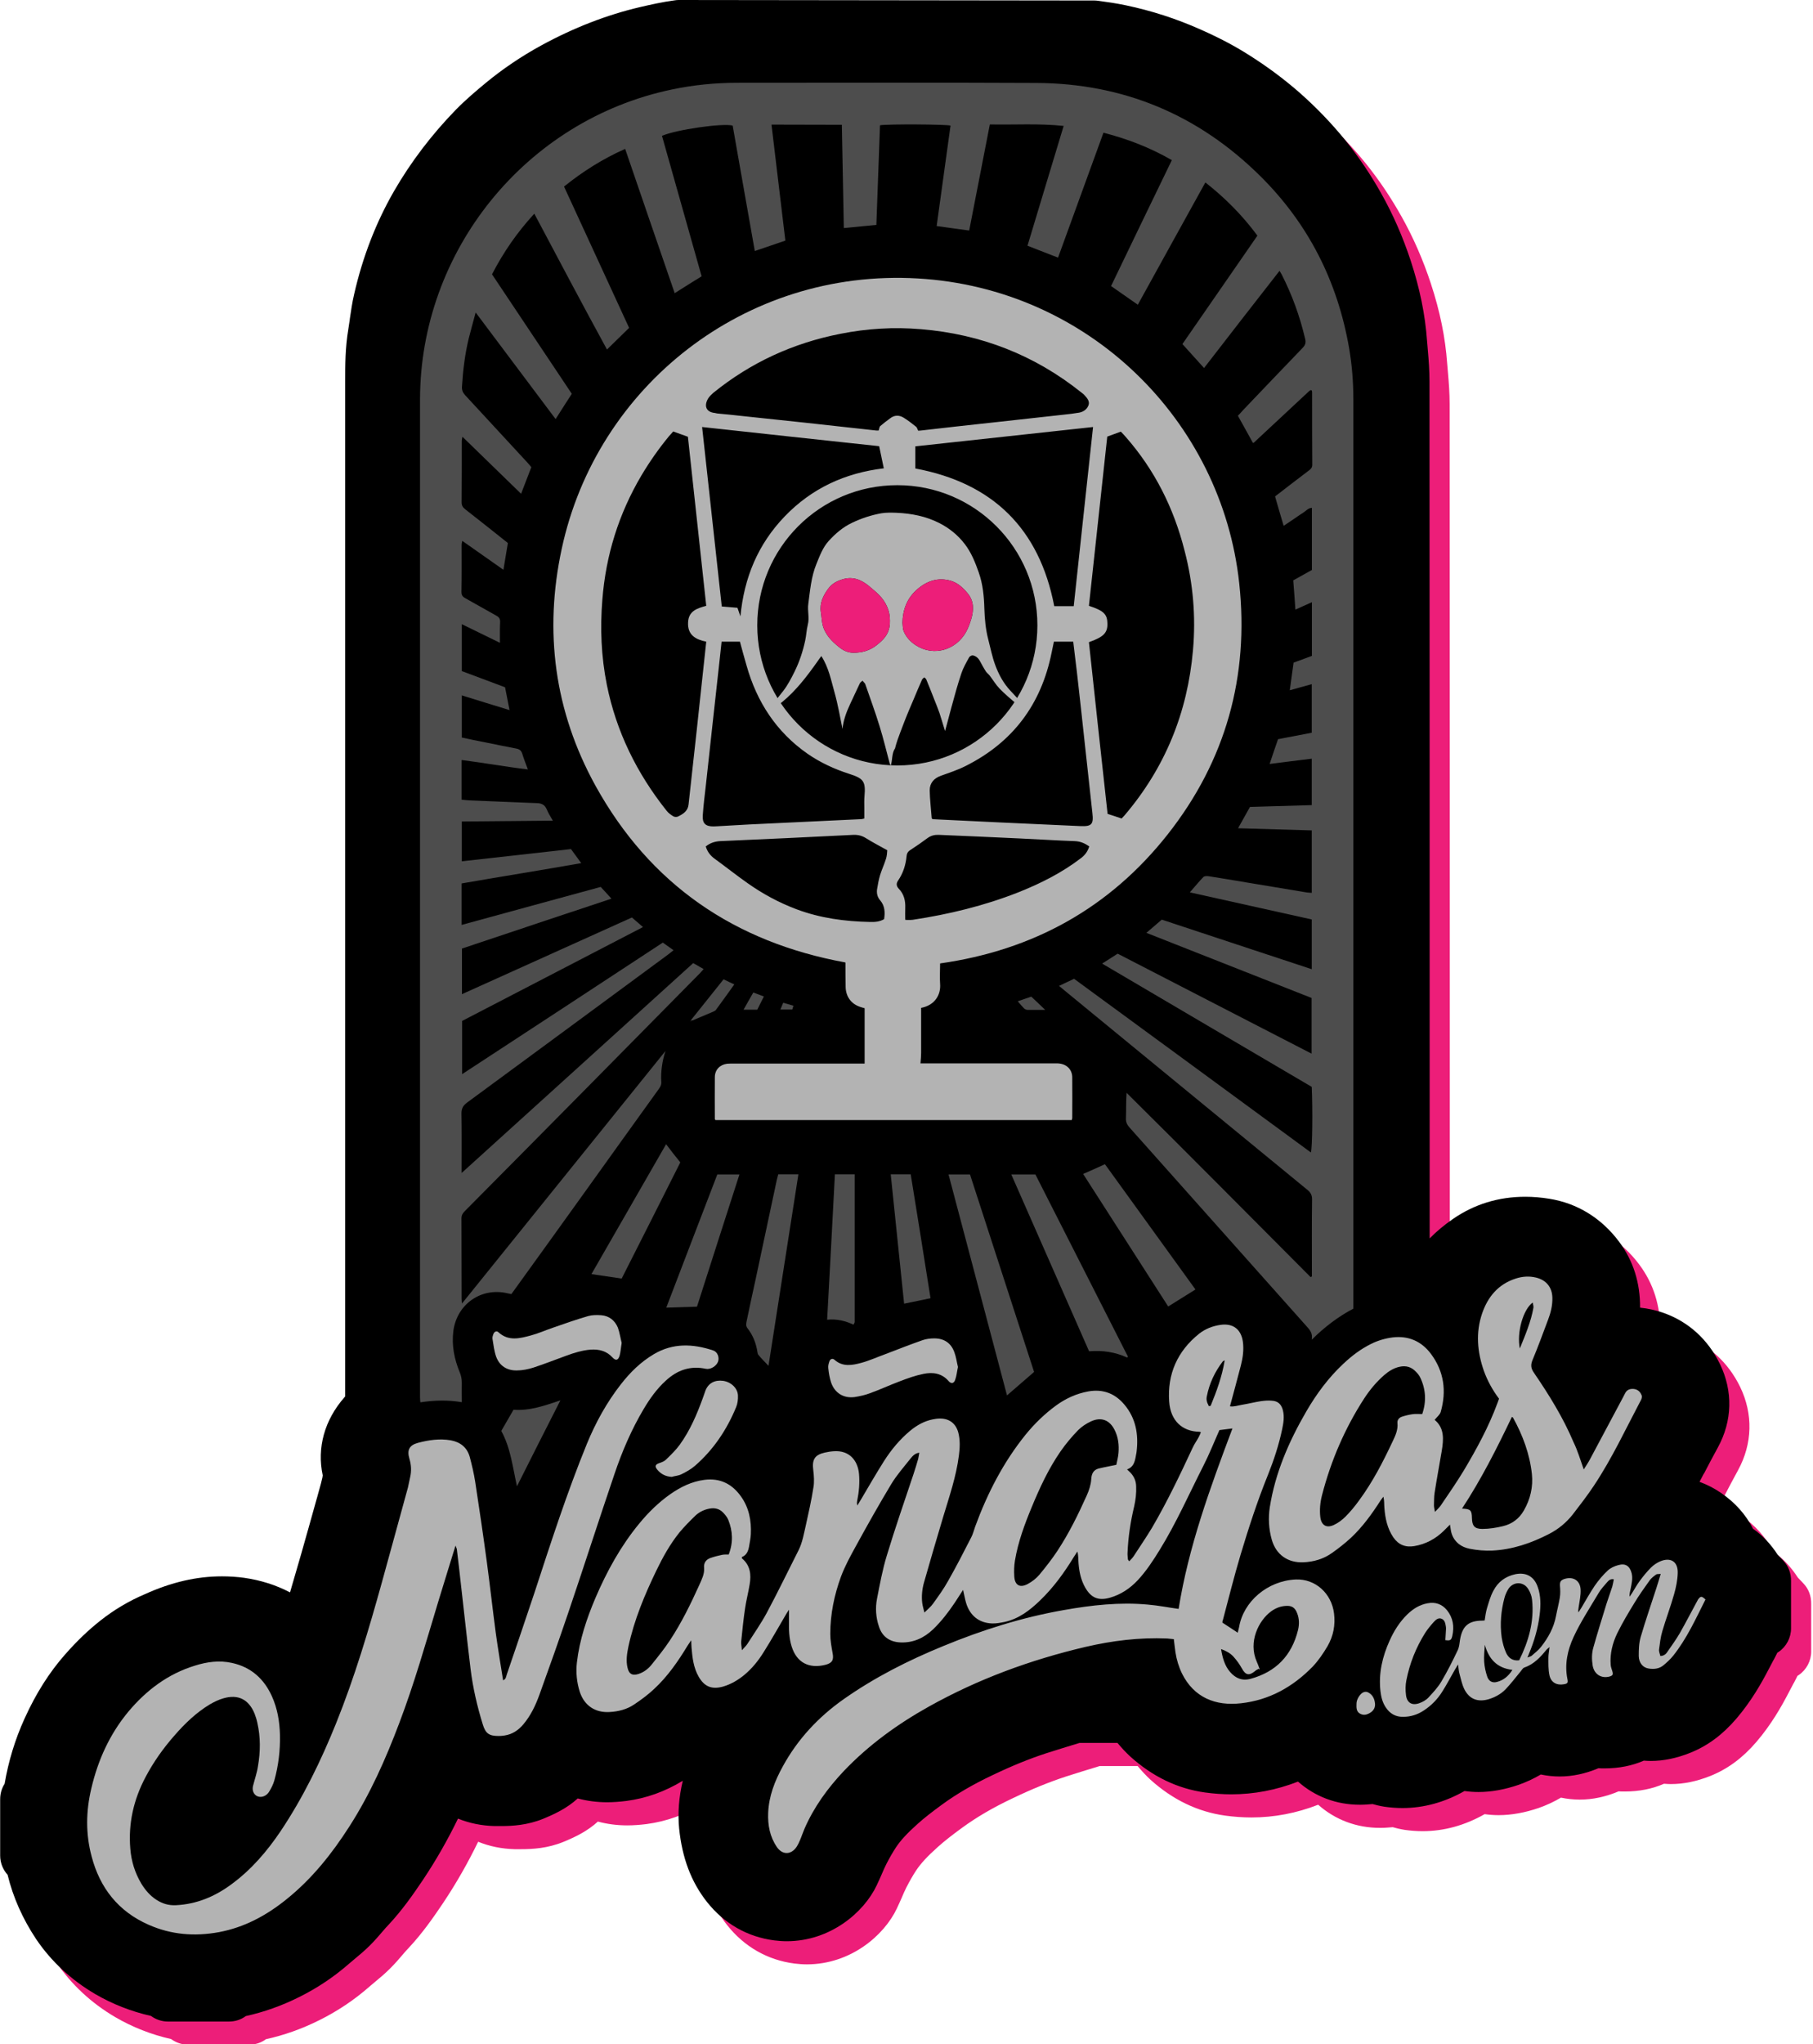
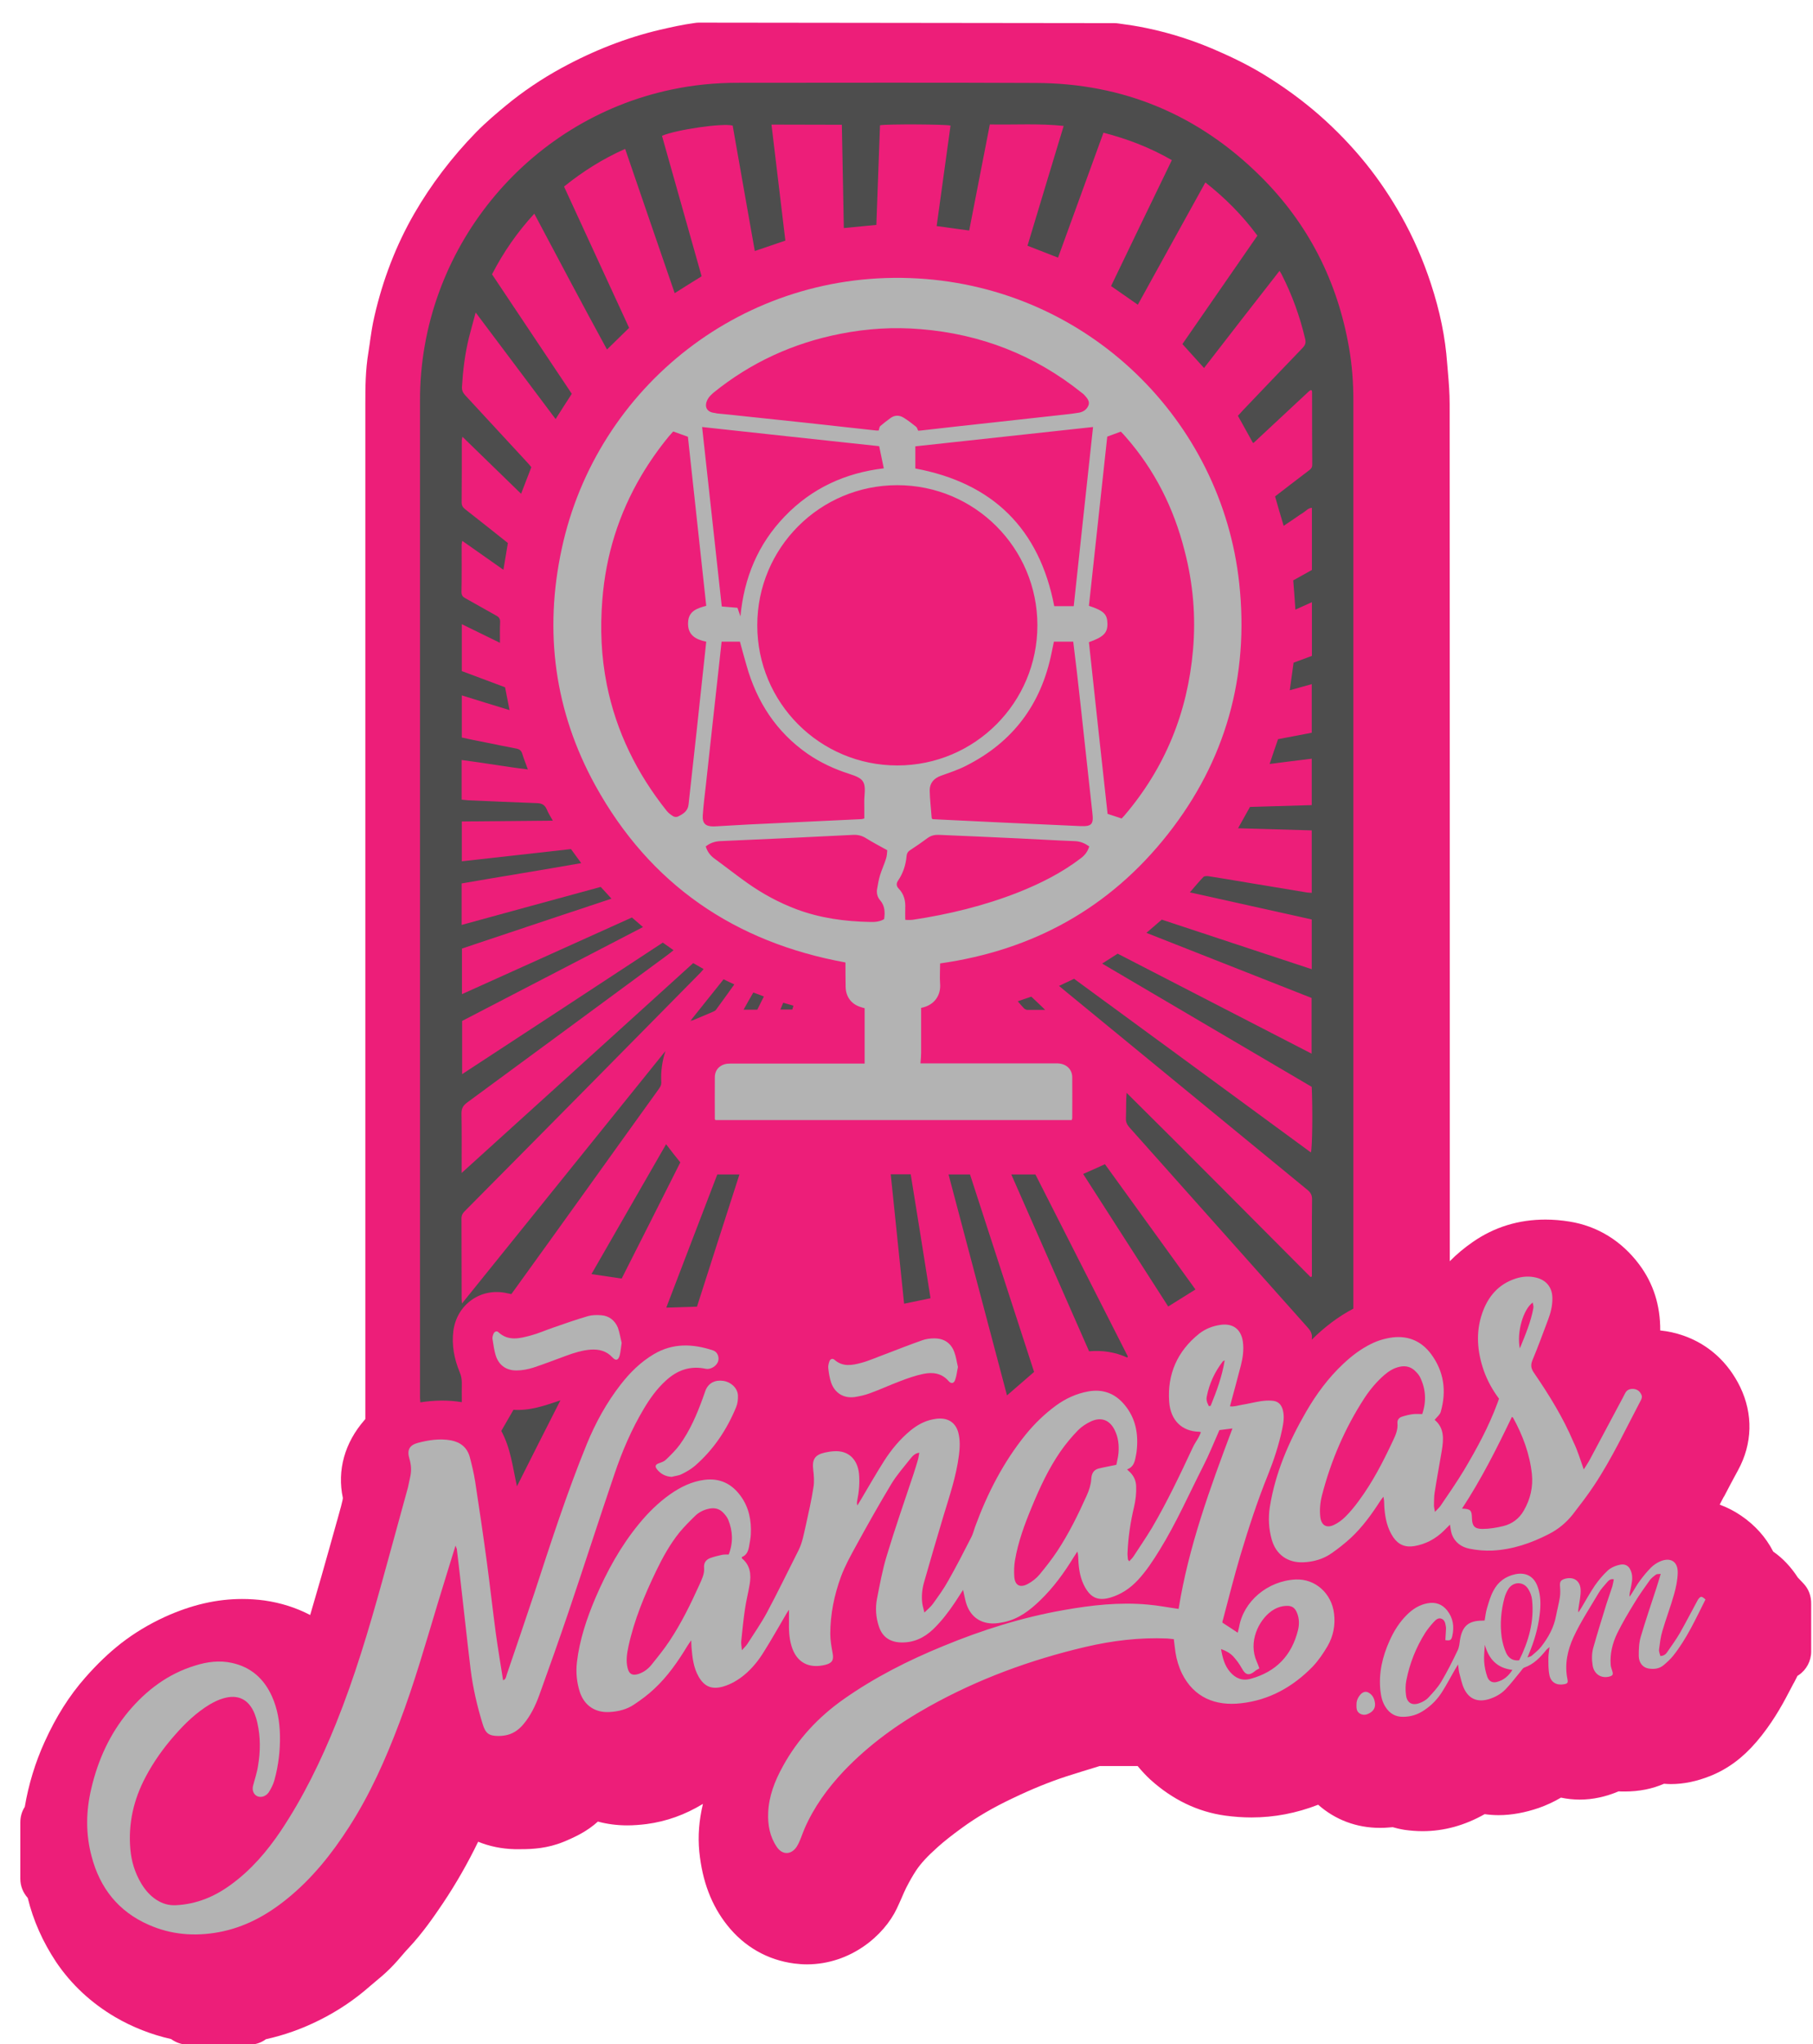
<svg xmlns="http://www.w3.org/2000/svg" version="1.1" id="Capa_1" x="0px" y="0px" viewBox="0 0 1097.7 1237.1" style="enable-background:new 0 0 1097.7 1237.1;" xml:space="preserve">
  <style type="text/css">
	.st0{fill:#ED1E79;}
	.st1{fill:#4D4D4D;}
	.st2{fill:#B3B3B3;}
</style>
  <path class="st0" d="M1092,958.3l-3.5-3.7c-4.1-6.3-9-11.6-14.9-15.7c-4.4-8.6-10.9-15.9-19.4-21.7c-4.1-2.8-8.4-5-13-6.7  c0.8-1.6,1.7-3.2,2.5-4.8l0.1-0.1l0.1-0.1c2.7-5.2,5.6-10.7,8.4-15.8c8.8-16.1,9.2-34,1.3-50.4c-7.3-15-19.2-25.8-34.4-31.1  c-4.6-1.6-9.2-2.6-14-3.1c0.1-15-4.1-28.4-12.7-39.9c-10.7-14.3-25.3-23.3-42.3-26c-4.9-0.8-9.8-1.2-14.5-1.2  c-16.2,0-30.9,4.5-43.9,13.5c-5.2,3.6-9.9,7.5-14,11.7l0-50.4v-9.8c0-152.1,0-309.3-0.1-458.4c0-6.7-0.5-13.1-1-18.8  c-0.2-2-0.3-3.9-0.5-5.9c-1.1-15.5-4.3-31.4-9.9-48.4c-4.7-14.3-10.7-28-17.8-40.6c-6.4-11.4-13.6-22.1-21.5-31.9  c-8.4-10.4-18-20.4-28.5-29.6c-9.1-7.9-19-15.3-30.1-22.3c-8.5-5.4-17.7-10.3-29-15.3C724.4,25,709,20,693.7,16.9  c-5.7-1.2-11.2-2-16.5-2.7c-0.8-0.1-1.6-0.2-2.4-0.2L423,13.7c0,0,0,0,0,0c-0.8,0-1.6,0.1-2.3,0.2c-7.5,1-14.5,2.6-21,4.1  c-20.1,4.7-40.2,12.5-59.8,23.2c-11.9,6.5-23.2,14.1-33.5,22.6c-5.8,4.8-12.1,10.1-18.1,16.2c-14.8,15.2-27.4,31.8-37.5,49.3  c-10.9,18.9-19,39.8-24.1,62.1c-1.3,5.4-2,10.7-2.7,15.3l0,0.2c-0.3,2.1-0.6,4.1-0.9,6c-1.9,11.3-1.9,21.9-1.9,31.4l0,3.2  c0,184.9,0,380,0,566.7v44.5c-0.2,0.2-0.3,0.4-0.5,0.6c-12,13.7-16.7,30.5-13.1,47.2c0,0.4-0.2,1.6-1.1,5l-2.4,8.7l-0.1,0.3  c-3.1,11-6.2,22.3-9.4,33.4c-2.4,8.4-4.7,16.2-6.8,23.4c-8.6-4.5-17.9-7.4-27.7-8.8c-4.4-0.6-9-0.9-13.5-0.9  c-15.3,0-30.6,3.5-46.7,10.8c-9.6,4.4-18.6,9.8-26.7,16.1c-7.4,5.8-14.5,12.6-21.7,20.8c-9.5,10.8-17.5,23.4-24.4,38.6  c-5.8,12.7-9.8,26-12.1,39.5c-1.8,2.8-2.7,6-2.7,9.4v34.1c0,4.4,1.7,8.5,4.5,11.6c3.3,13.6,9.1,26.6,17.2,38.8  c9.1,13.5,21.2,24.8,35.9,33.4c10.3,6,21.7,10.5,33.7,13.2c3,2.2,6.6,3.4,10.3,3.4h37c3.6,0,7.2-1.1,10.1-3.3  c10.9-2.4,21.7-6.2,32.3-11.5c11.1-5.5,21.4-12.4,30.7-20.6c1-0.9,2.1-1.8,3.2-2.7c2.8-2.3,5.9-4.9,9.1-8.1c3-3,5.5-5.9,7.7-8.5  c1.3-1.5,2.4-2.8,3.5-3.9c8.5-9.1,15.1-18.7,20.7-27c8.1-12.1,15.2-24.6,21.3-37.2c6.9,2.8,14.3,4.3,22,4.5c0,0,0.1,0,0.1,0  c1.3,0,2.7,0,4.1,0c6.8,0,15.8-0.5,25.4-4.4c7-2.9,14.3-6.3,20.9-12.3c5.6,1.5,11.5,2.3,17.8,2.3c3.7,0,7.7-0.3,11.7-0.8  c12-1.6,23.2-5.6,34.1-12.2c-2.4,10-3.1,19.5-2.2,28.9c1.8,17.8,7.3,32.4,16.9,44.5c10.3,13,24.4,21.1,40.7,23.2  c2.5,0.3,5,0.5,7.5,0.5c26.5,0,46.8-17.5,54.5-33.8c1.1-2.3,2.1-4.6,2.9-6.4c1-2.4,2-4.6,2.9-6.4c2-3.9,3.9-7.2,5.8-10.1  c2.9-4.4,7-8.8,13.4-14.5c3.8-3.4,8.4-7,14.3-11.3c9-6.6,19-12.4,30.6-17.9c12.3-5.9,22.6-10,32.3-13.2c6.6-2.1,13.3-4.2,20.6-6.4  c4.5,0,9,0,13.5,0l4.5,0c1.7,0,3.4,0,5,0c2.4,2.9,5,5.7,7.7,8.2c13.4,12.1,28.6,19.5,45.4,21.8c5.2,0.7,10.5,1.1,15.8,1.1  c13.8,0,27.3-2.6,40.4-7.7c10.3,9.1,23.2,14,37.4,14l0.3,0l0.1,0c0.1,0,0.1,0,0.2,0c2.8,0,5.2-0.3,7-0.4c0.1,0,0.1,0,0.2,0  c1.7,0.5,4.1,1.1,7.1,1.6c3.6,0.5,7.3,0.8,10.9,0.8c13,0,25.6-3.5,37.6-10.3c2.8,0.4,5.7,0.6,8.5,0.6c7.7,0,16-1.5,24.4-4.4  c4.5-1.6,8.9-3.6,13.3-6.2c3.8,0.8,7.6,1.2,11.4,1.2c7.8,0,15.7-1.7,23.5-5c1.2,0.1,2.4,0.1,3.6,0.1c8.9,0,16.8-1.6,23.9-4.7  c1.4,0.1,2.7,0.2,4.1,0.2c7.8,0,15.6-1.6,23.9-4.9c10.5-4.2,19.6-10.9,28-20.7c8.9-10.4,15.1-21.3,19.4-29.6l3-5.7l0.2-0.3  c0.7-1.4,1.5-2.8,2.2-4.3l0.8-0.5c4.7-3.2,7.5-8.6,7.5-14.2v-28.6C1096.7,965.7,1095,961.5,1092,958.3z" />
-   <path d="M1079.8,944.5l-3.5-3.7c-4.1-6.3-9-11.6-14.9-15.7c-4.4-8.6-10.9-15.9-19.4-21.7c-4.1-2.8-8.4-5-13-6.7  c0.8-1.6,1.7-3.2,2.5-4.8l0.1-0.1l0.1-0.1c2.7-5.2,5.6-10.7,8.4-15.8c8.8-16.1,9.2-34,1.3-50.4c-7.3-15-19.2-25.8-34.4-31.1  c-4.6-1.6-9.2-2.6-14-3.1c0.1-15-4.1-28.4-12.7-39.9c-10.7-14.3-25.3-23.3-42.3-26c-4.9-0.8-9.8-1.2-14.5-1.2  c-16.2,0-30.9,4.5-43.9,13.5c-5.2,3.6-9.9,7.5-14,11.7l0-50.4v-9.8c0-152.1,0-309.3-0.1-458.4c0-6.7-0.5-13.1-1-18.8  c-0.2-2-0.3-3.9-0.5-5.9c-1.1-15.5-4.3-31.4-9.9-48.4c-4.7-14.3-10.7-28-17.8-40.6c-6.4-11.4-13.6-22.1-21.5-31.9  c-8.4-10.4-18-20.4-28.5-29.6c-9.1-7.9-19-15.3-30.1-22.3c-8.5-5.4-17.7-10.3-29-15.3c-14.9-6.7-30.3-11.6-45.6-14.8  c-5.7-1.2-11.2-2-16.5-2.7c-0.8-0.1-1.6-0.2-2.4-0.2L410.8,0c0,0,0,0,0,0c-0.8,0-1.6,0.1-2.3,0.2c-7.5,1-14.5,2.6-21,4.1  c-20.1,4.7-40.2,12.5-59.8,23.2c-11.9,6.5-23.2,14.1-33.5,22.6c-5.8,4.8-12.1,10.1-18.1,16.2c-14.8,15.2-27.4,31.8-37.5,49.3  c-10.9,18.9-19,39.8-24.1,62.1c-1.3,5.4-2,10.7-2.7,15.3l0,0.2c-0.3,2.1-0.6,4.1-0.9,6c-1.9,11.3-1.9,21.9-1.9,31.4l0,3.2  c0,184.9,0,380,0,566.7v44.5c-0.2,0.2-0.3,0.4-0.5,0.6c-12,13.7-16.7,30.5-13.1,47.2c0,0.4-0.2,1.6-1.1,5l-2.4,8.7l-0.1,0.3  c-3.1,11-6.2,22.3-9.4,33.4c-2.4,8.4-4.7,16.2-6.8,23.4c-8.6-4.5-17.9-7.4-27.7-8.8c-4.4-0.6-9-0.9-13.5-0.9  c-15.3,0-30.6,3.5-46.7,10.8C78,968.8,69,974.2,61,980.5c-7.4,5.8-14.5,12.6-21.7,20.8c-9.5,10.8-17.5,23.4-24.4,38.6  c-5.8,12.7-9.8,26-12.1,39.5c-1.8,2.8-2.7,6-2.7,9.4v34.1c0,4.4,1.7,8.5,4.5,11.6c3.3,13.6,9.1,26.6,17.2,38.8  c9.1,13.5,21.2,24.8,35.9,33.4c10.3,6,21.7,10.5,33.7,13.2c3,2.2,6.6,3.4,10.3,3.4h37c3.6,0,7.2-1.1,10.1-3.3  c10.9-2.4,21.7-6.2,32.3-11.5c11.1-5.5,21.4-12.4,30.7-20.6c1-0.9,2.1-1.8,3.2-2.7c2.8-2.3,5.9-4.9,9.1-8.1c3-3,5.5-5.9,7.7-8.5  c1.3-1.5,2.4-2.8,3.5-3.9c8.5-9.1,15.1-18.7,20.7-27c8.1-12.1,15.2-24.6,21.3-37.2c6.9,2.8,14.3,4.3,22,4.5c0,0,0.1,0,0.1,0  c1.3,0,2.7,0,4.1,0c6.8,0,15.8-0.5,25.4-4.4c7-2.9,14.3-6.3,20.9-12.3c5.6,1.5,11.5,2.3,17.8,2.3c3.7,0,7.7-0.3,11.7-0.8  c12-1.6,23.2-5.6,34.1-12.2c-2.4,10-3.1,19.5-2.2,28.9c1.8,17.8,7.3,32.4,16.9,44.5c10.3,13,24.4,21.1,40.7,23.2  c2.5,0.3,5,0.5,7.5,0.5c26.5,0,46.8-17.5,54.5-33.8c1.1-2.3,2.1-4.6,2.9-6.4c1-2.4,2-4.6,2.9-6.4c2-3.9,3.9-7.2,5.8-10.1  c2.9-4.4,7-8.8,13.4-14.5c3.8-3.4,8.4-7,14.3-11.3c9-6.6,19-12.4,30.6-17.9c12.3-5.9,22.6-10,32.3-13.2c6.6-2.1,13.3-4.2,20.6-6.4  c4.5,0,9,0,13.5,0l4.5,0c1.7,0,3.4,0,5,0c2.4,2.9,5,5.7,7.7,8.2c13.4,12.1,28.6,19.5,45.4,21.8c5.2,0.7,10.5,1.1,15.8,1.1  c13.8,0,27.3-2.6,40.4-7.7c10.3,9.1,23.2,14,37.4,14l0.3,0l0.1,0c0.1,0,0.1,0,0.2,0c2.8,0,5.2-0.3,7-0.4c0.1,0,0.1,0,0.2,0  c1.7,0.5,4.1,1.1,7.1,1.6c3.6,0.5,7.3,0.8,10.9,0.8c13,0,25.6-3.5,37.6-10.3c2.8,0.4,5.7,0.6,8.5,0.6c7.7,0,16-1.5,24.4-4.4  c4.5-1.6,8.9-3.6,13.3-6.2c3.8,0.8,7.6,1.2,11.4,1.2c7.8,0,15.7-1.7,23.5-5c1.2,0.1,2.4,0.1,3.6,0.1c8.9,0,16.8-1.6,23.9-4.7  c1.4,0.1,2.7,0.2,4.1,0.2c7.8,0,15.6-1.6,23.9-4.9c10.5-4.2,19.6-10.9,28-20.7c8.9-10.4,15.1-21.3,19.4-29.6l3-5.7l0.2-0.3  c0.7-1.4,1.5-2.8,2.2-4.3l0.8-0.5c4.7-3.2,7.5-8.6,7.5-14.2v-28.6C1084.5,952,1082.8,947.7,1079.8,944.5z" />
  <g>
    <g>
      <g>
        <path class="st1" d="M323.5,129.3c-10.3,11.2-18.7,23.3-25.6,36.7c16.1,24.1,32.1,48.1,48.3,72.3c-3.2,4.9-6.3,9.8-9.8,15.3     c-16.1-21.4-32-42.6-48.4-64.5c-1.5,5.7-2.9,10.5-4.1,15.3c-2.4,9.8-3.6,19.7-4.2,29.7c-0.1,2,0.5,3.4,1.8,4.9     c12.6,13.6,25.2,27.3,37.8,40.9c0.8,0.9,1.6,1.8,2.4,2.8c-2,5.3-4,10.5-6.2,16.1c-11.9-11.6-23.5-22.8-35.5-34.5     c-0.2,1.1-0.4,1.7-0.4,2.3c0,12.5,0,24.9-0.1,37.4c0,2,0.8,3.1,2.2,4.2c8.6,6.7,17.1,13.5,25.8,20.4c-0.9,5.2-1.7,10.4-2.7,16.2     c-8.4-5.9-16.5-11.6-24.9-17.5c-0.2,1-0.4,1.6-0.4,2.3c0,9.5,0.1,19.1-0.1,28.6c0,2.1,0.8,3,2.5,3.9c6.2,3.4,12.3,7,18.5,10.4     c1.7,0.9,2.5,1.9,2.4,4c-0.2,4-0.1,8.1-0.1,12.5c-7.6-3.7-15.2-7.4-23.1-11.3c0,9.7,0,18.9,0,28.4c8.7,3.2,17.3,6.5,26.2,9.8     c0.8,4.3,1.7,8.7,2.7,13.8c-9.9-3-19.2-5.9-28.9-8.9c0,8.6,0,16.8,0,25.5c4.6,1,9.3,2,14.1,2.9c6.3,1.3,12.7,2.6,19,3.8     c1.9,0.4,2.9,1.2,3.5,3.1c0.9,3,2.1,5.9,3.4,9.5c-13.6-1.6-26.7-4-40.1-5.7c0,8.1,0,15.9,0,24c1.4,0.1,2.8,0.3,4.2,0.4     c13.8,0.6,27.6,1.2,41.4,1.7c2.9,0.1,4.7,1,5.9,3.7c0.9,2.2,2.2,4.3,3.7,6.9c-18.6,0.2-36.7,0.3-55.1,0.5c0,8.1,0,15.9,0,24.1     c22.1-2.5,44-4.9,66.1-7.4c2,2.7,3.9,5.3,6.2,8.5c-24.3,4.3-48.3,8.1-72.4,12.3c0,8.4,0,16.5,0,25.1c28.2-7.7,56.2-15.4,84.2-23     c2.1,2.3,4.1,4.4,6.5,7.1C340,553.8,310,563.9,279.7,574c0,9.2,0,18.2,0,27.6c34.3-15.5,68.5-30.9,102.9-46.4     c2.1,1.8,4.2,3.6,6.7,5.8c-36.6,19-73,37.9-109.5,56.8c0,10.5,0,21.1,0,32.2c40.7-26.6,81-53,121.5-79.6c2.1,1.5,4.1,2.9,6.5,4.6     c-1.3,1-2.3,1.9-3.4,2.7c-40.5,29.8-81,59.7-121.6,89.5c-2.4,1.8-3.4,3.5-3.4,6.6c0.2,10.5,0.1,21,0.1,31.5c0,1.2,0,2.4,0,4.5     c47.1-42.6,93.5-84.7,140.2-127c2.1,1.2,4,2.3,6.3,3.6c-0.8,0.9-1.4,1.7-2.1,2.4c-23,23.3-46,46.6-69,69.9     c-24.5,24.8-49,49.5-73.5,74.2c-1.3,1.3-2,2.5-2,4.4c0.1,16.2,0,32.5,0.1,48.7c0,0.7,0.1,1.3,0.2,2.8     c41.4-51.4,82.3-102.1,123.2-152.8c-2,6.2-2.9,12.5-2.5,18.9c0.1,1.9-0.9,3.2-1.9,4.6c-15,20.9-30.1,41.8-45.1,62.8     c-13.6,18.9-27.2,37.9-40.9,56.8c-0.9,1.3-1.9,2.6-2.9,4c-0.8-0.2-1.6-0.3-2.4-0.5c-15.8-3.7-30.5,6.5-32.7,22.7     c-1.1,8.7,0.5,17,3.8,25c0.9,2.1,1.3,4.1,1.3,6.4c-0.1,3.8,0,7.5,0,11.8c-8.4-1.4-16.6-1.2-25.1,0.1c-0.1-1.2-0.2-2.1-0.2-3     c0-0.7,0-1.5,0-2.2c0-200.5,0-401,0-601.4c0-90.3,64.1-169.3,152.3-187.8c13.2-2.8,26.5-4.1,40-4.1c60.2,0,120.5-0.2,180.7,0.1     c52.8,0.2,98.2,19.2,135.7,56.3c29.1,28.8,46.8,63.7,53.8,104c1.8,10.4,2.6,20.8,2.6,31.4c0,182,0,364.1,0,546.1     c0,1.2,0,2.4,0,3.9c-9.1,4.8-17.2,10.9-25.2,18.8c0.7-4-1.2-6-3.1-8.1c-35.8-40.1-71.5-80.3-107.3-120.4     c-1.5-1.7-2.2-3.3-2.1-5.5c0.2-5.1,0-10.2,0.4-15.4c37.4,37,74.3,74.3,111.4,111.5c0.3-0.1,0.5-0.2,0.8-0.4c0-1,0-2.1,0-3.1     c0-14.5-0.1-29.1,0.1-43.6c0-2.4-0.8-4-2.6-5.5c-48.7-39.9-97.3-79.8-145.9-119.7c-1.4-1.2-2.8-2.3-4.7-3.9     c3.2-1.5,6.1-2.9,9.1-4.3c47.8,35,95.6,70,143.4,105.1c0.9-3.1,1.1-26.2,0.5-39.7c-42-24.7-84.3-49.5-126.9-74.6     c3.3-2.1,6.2-4,9.4-6c39,20.1,78,40.2,117.4,60.5c0-11.5,0-22.4,0-33.7c-33-13-66.2-26.1-100-39.4c3.3-2.8,6.1-5.3,9.3-8     c30.1,10,60.3,19.9,90.8,30c0-10.2,0-20,0-30.1c-24.5-5.4-48.9-10.9-73.8-16.4c2.9-3.3,5.4-6.4,8.2-9.3c0.6-0.6,2-0.6,3-0.5     c7.7,1.2,15.4,2.5,23.1,3.8c12.3,2,24.6,4.1,36.8,6.1c0.8,0.1,1.7,0.1,2.7,0.2c0-12.5,0-24.9,0-37.8c-14.8-0.4-29.5-0.9-44.6-1.3     c2.5-4.5,4.8-8.6,7.2-12.9c12.3-0.4,24.8-0.7,37.4-1.1c0-9.4,0-18.5,0-28.1c-8.4,1-16.7,2.1-25.5,3.2c1.7-5.1,3.3-9.9,5.1-15     c6.6-1.3,13.4-2.6,20.4-3.9c0-9.7,0-19.4,0-29.4c-4.4,1.2-8.7,2.4-13.3,3.7c0.8-5.8,1.5-11.2,2.3-16.7c3.6-1.3,7.3-2.7,11.1-4.1     c0-10.7,0-21.4,0-32.5c-3.4,1.5-6.5,2.9-10,4.5c-0.4-5.9-0.8-11.6-1.3-17.7c3.6-2,7.4-4.1,11.3-6.3c0-12.5,0-25,0-37.6     c-2.3,0.1-3.7,2-5.5,3.1c-2,1.2-3.8,2.6-5.8,3.9c-1.8,1.2-3.6,2.4-5.8,3.9c-1.8-6-3.5-11.8-5.2-17.8c3.1-2.4,6.1-4.7,9.2-7.1     c3.8-2.9,7.6-5.8,11.4-8.7c1.1-0.8,1.9-1.7,1.9-3.3c-0.1-14.7-0.1-29.3-0.1-44c0-0.3-0.1-0.7-0.2-1c-0.2-0.1-0.3-0.2-0.4-0.2     c-0.1,0-0.3,0-0.3,0c-0.3,0.2-0.6,0.4-0.9,0.6c-11.2,10.4-22.3,20.8-33.5,31.2c-0.1,0.1-0.2,0.1-0.5,0.1c-3-5.4-6-10.8-9.1-16.4     c1.1-1.2,2.2-2.3,3.2-3.5c12-12.5,23.9-25.1,36-37.6c1.6-1.7,2.1-3.1,1.5-5.5c-3.2-13.6-7.9-26.6-14.3-39.1c-0.3-0.5-0.6-1-1.2-2     c-15.4,19.7-30.5,39.1-45.7,58.8c-4.4-4.9-8.7-9.6-13.1-14.5c15.2-21.9,30.2-43.6,45.4-65.6c-9-12.2-19.4-22.7-31.5-32.2     c-13.7,24.8-27.3,49.3-40.9,74c-5.5-3.8-10.8-7.5-16.2-11.3c12.2-25.4,24.4-50.6,36.8-76.2c-13-7.5-26.7-12.8-41.4-16.6     c-9.2,25.2-18.3,50.2-27.5,75.6c-6.1-2.4-12.1-4.7-18.5-7.2c7.3-24.1,14.5-48.2,21.9-72.5c-15.1-1.6-29.7-0.6-44.7-0.9     c-4.2,21.4-8.3,42.7-12.5,64.2c-6.6-0.9-12.9-1.8-19.7-2.7c2.8-20.3,5.6-40.6,8.4-60.8c-2.6-0.8-38-1-42.7-0.2     c-0.7,20-1.5,40.1-2.2,60.3c-6.6,0.6-12.9,1.2-19.7,1.9c-0.4-20.8-0.8-41.4-1.2-62.5c-14.2-0.1-28.3,0-42.6-0.1     c2.8,23.7,5.6,46.9,8.4,70.2c-6.3,2.1-12.3,4.2-18.5,6.3c-4.5-25.5-9-50.7-13.4-75.9c-5.9-1.6-34.1,2.4-42.8,6.2     c8,28.3,16,56.6,24,85c-5.5,3.4-10.8,6.7-16.3,10.2c-10-29.1-20-58-30-87.3c-13.5,6-25.6,13.6-37,22.8     c13.2,28.7,26.4,57.3,39.4,85.5c-4.6,4.5-9,8.8-13.4,13.1C352.7,184.4,338.2,157,323.5,129.3z" />
        <path class="st1" d="M723.8,780.3c-5.5,3.4-10.9,6.8-16.5,10.3c-17.1-26.6-34.3-53.4-51.5-80.2c4.4-1.9,8.6-3.8,13.2-5.9     C687.1,729.6,705.5,755,723.8,780.3z" />
        <path class="st1" d="M434.3,710.7c4.6,0,8.8,0,13.4,0c-8.7,26.9-17.2,53.5-25.7,80c-6.2,0.2-12.1,0.4-18.6,0.6     C413.7,764.3,424,737.6,434.3,710.7z" />
        <path class="st1" d="M411.9,703.4c-11.8,23.5-23.7,47-35.5,70.3c-6.1-0.9-12-1.8-18.3-2.7c15-26.1,30.1-52.3,45.2-78.6     C406.1,696.1,408.8,699.6,411.9,703.4z" />
        <path class="st1" d="M563.4,785.6c-5.5,1.1-10.6,2.2-16,3.3c-2.7-26-5.4-52-8.1-78.3c4.2,0,8,0,12.1,0     C555.5,735.6,559.4,760.5,563.4,785.6z" />
        <path class="st1" d="M313,899.4c-2.6-11.6-3.8-23.1-9.5-33.5c2.5-4.3,4.9-8.5,7.4-12.8c9.8,0.7,18.6-2.4,28.4-5.7     C330.2,865.2,321.6,882.3,313,899.4z" />
        <path class="st1" d="M418.2,617.5c6.6-8.3,13.2-16.5,19.9-24.9c2.2,1.1,4.1,2,6.5,3.1c-3.9,5.4-7.5,10.5-11.2,15.5     c-0.4,0.5-1.2,0.8-1.8,1.1c-4,1.7-8,3.4-12.1,5.1C419,617.6,418.5,617.5,418.2,617.5L418.2,617.5z" />
        <path class="st1" d="M632.8,611.1c-4.1,0-7.4,0-10.8,0c-0.6,0-1.4-0.4-1.9-0.8c-1.3-1.3-2.4-2.7-3.9-4.4c3-1,5.7-1.9,8.2-2.8     C627.1,605.6,629.6,608,632.8,611.1z" />
        <path class="st1" d="M456.1,600.6c2.2,0.8,4.1,1.5,6.4,2.4c-1.4,2.8-2.7,5.4-4,8c-2.7,0-5.2,0-8.3,0     C452.2,607.4,454,604.2,456.1,600.6z" />
        <path class="st1" d="M472.5,610.9c0.7-1.6,1.2-2.8,1.7-4.1c2.1,0.6,4.1,1.2,6.2,1.8c-0.3,0.9-0.5,1.5-0.7,2.3     C477.4,610.9,475.2,610.9,472.5,610.9z" />
        <path class="st1" d="M418.1,617.5c0.1,0.2,0.1,0.4,0.2,0.6c-0.1,0-0.2,0-0.3,0.1c0.1-0.2,0.2-0.4,0.3-0.6     C418.2,617.5,418.1,617.5,418.1,617.5z" />
        <path class="st1" d="M626.1,830.2c-5.6,4.9-10.8,9.4-16.4,14.2c-11.8-44.6-23.6-89-35.4-133.7c4.5,0,8.6,0,13,0     C600.2,750.5,613.2,790.4,626.1,830.2z" />
        <path class="st1" d="M682.5,821.5c-7.3-3.3-14.9-4.5-23.1-3.8c-15.7-35.6-31.3-71.1-47.1-107c5,0,9.6,0,14.6,0     c18.6,36.6,37.3,73.4,56,110.2C682.8,821.1,682.6,821.3,682.5,821.5z" />
-         <path class="st1" d="M471.2,710.6c4,0,7.9,0,12.2,0c-6,38.6-12,77-18.1,115.9c-2.3-2.4-4.3-4.4-6.1-6.6c-0.4-0.4-0.5-1.1-0.6-1.7     c-0.8-5.3-2.7-10.2-6-14.4c-1.2-1.5-0.8-3-0.5-4.5c1.7-8.2,3.5-16.5,5.3-24.7c4.3-20.2,8.6-40.3,12.9-60.5     C470.6,713,470.9,711.8,471.2,710.6z" />
-         <path class="st1" d="M505.5,710.6c4,0,7.8,0,12,0c0,29.9,0,59.7,0,89.4c0,0.4-0.4,0.8-0.7,1.6c-5-2.3-10.1-3.6-16-3     C502.4,769.1,504,739.9,505.5,710.6z" />
      </g>
    </g>
    <g>
      <path class="st2" d="M740.1,981.9c3.2,2.1,6.2,4,9.3,6.1c0.3-1.3,0.6-2.3,0.8-3.3c2.6-15.6,17.2-28.1,34.3-28.9    c11.9-0.5,21.7,8.4,23.2,20.5c0.9,7-0.4,13.7-3.9,19.8c-2.6,4.4-5.5,8.7-9,12.4c-11.9,12.2-26.2,20.3-43.4,22.2    c-15.5,1.8-28.5-3.5-35.7-17.9c-2-4.1-3.3-8.4-4-12.9c-0.4-2.5-0.6-5.1-1-8c-1.3-0.1-2.7-0.3-4.1-0.4c-16.7-0.7-33.1,1.3-49.4,5.1    c-33.2,7.8-64.9,19.4-94.8,36.1c-19,10.6-36.4,23.2-51.5,39c-9.8,10.4-18.1,21.8-23.8,34.9c-1,2.3-1.8,4.8-2.8,7.1    c-0.5,1.2-1.1,2.5-1.8,3.6c-3.3,5.2-8.8,5.4-12.2,0.3c-4.2-6.2-5.5-13.2-5.2-20.6c0.4-10.1,4-19.3,8.8-28    c9-16.5,21.5-29.9,36.8-40.7c18.9-13.3,39.3-23.6,60.6-32.3c23.5-9.7,47.7-17.3,72.8-21.7c16.9-3,33.9-4.9,51-3.3    c6,0.5,12,1.7,18.5,2.6c6-37.5,19-73.1,32.6-109.2c-3.1,0.4-5.5,0.7-7.9,1c-3.3,7.4-6.2,14.8-9.8,21.8    c-8.6,16.9-16.3,34.4-26.3,50.6c-4,6.5-8.1,12.8-13.3,18.4c-4.7,5-10.2,8.7-16.8,10.6c-7,2-11.5,0.2-15.1-6.2    c-2.6-4.6-3.6-9.6-4-14.7c-0.2-2.3,0-4.5-0.7-7c-0.7,1.1-1.4,2.1-2.1,3.2c-5.8,9.5-12.3,18.5-20.4,26.3    c-6.2,6-12.9,11.2-21.6,13.1c-2.5,0.5-5.1,1-7.6,0.9c-7.9-0.3-13.4-4.8-15.7-12.5c-0.7-2.4-1.1-4.9-1.8-7.8    c-1.8,2.8-3.4,5.3-5,7.7c-3.9,5.8-8.1,11.3-13.2,16.2c-5.5,5.2-11.8,8.1-19.4,7.9c-6.7-0.2-11.4-3.4-13.4-9.8    c-1.8-5.4-2.2-11.1-1.1-16.7c1.7-8.7,3.3-17.5,5.9-26c5-16.6,10.7-32.9,16.2-49.4c1-3,1.9-6,2.8-9.1c0.3-1.1,0.4-2.4,0.7-3.8    c-2.6,0.3-4,1.9-5.3,3.5c-4,5.1-8.4,10-11.7,15.5c-7.4,12.3-14.5,24.9-21.4,37.5c-3.3,6-6.6,12-9,18.4    c-4.1,11.2-6.5,22.8-6.5,34.7c0,3.9,0.7,7.7,1.4,11.6c0.8,4.1-0.1,6-4.2,7.1c-10.2,2.6-17.6-1.4-20.6-11.1    c-1.6-5.1-1.7-10.3-1.6-15.6c0-2.1,0-4.1,0-6.6c-0.6,0.9-1.1,1.6-1.5,2.3c-4.6,7.8-9,15.7-13.8,23.3c-3.2,5.2-7.1,10-11.8,13.9    c-3.8,3.1-8,5.6-12.8,7c-6.8,1.9-11.3,0.1-14.8-6c-3.1-5.4-3.8-11.5-4.3-17.6c-0.1-1.2-0.1-2.4-0.2-4.4c-1,1.5-1.7,2.4-2.3,3.4    c-5.7,9.4-12,18.5-20.1,26c-3.7,3.5-7.9,6.6-12.1,9.4c-4.4,3-9.5,4.3-14.9,4.6c-8.7,0.5-15.2-3.8-18-12c-1.9-5.9-2.5-12-1.8-18.1    c1.6-13.6,5.9-26.4,11.2-38.9c6.9-16.1,15.3-31.4,26.5-45c5.5-6.7,11.7-12.8,18.8-17.8c6.3-4.4,13-7.7,20.7-8.7    c9.4-1.2,16.7,2.4,22.1,10c4.9,6.8,6.4,14.7,6,22.9c-0.1,2.5-0.7,5.1-1.1,7.6c-0.5,2.7-1.5,5.1-4.3,6.2c0,0.4-0.1,0.7,0,0.8    c5.1,4.2,5.7,9.8,4.7,15.7c-0.8,4.9-2.1,9.8-2.8,14.7c-1,6.5-1.6,13.1-2.3,19.6c-0.2,1.5,0.2,3.1,0.4,5.6c1.5-1.7,2.6-2.7,3.3-3.8    c4-6.3,8.3-12.4,11.8-18.9c6.7-12.5,12.8-25.2,19.2-37.8c2.4-4.8,3.2-10,4.4-15.1c1.7-7.6,3.4-15.2,4.6-22.9    c0.6-3.4,0.3-7.1-0.1-10.5c-0.8-6.3,0.8-9.2,7-10.6c1.8-0.4,3.6-0.7,5.4-0.8c9.3-0.7,14.5,5.4,15.3,13.6c0.5,5.5,0,11-1.1,16.4    c-0.2,0.9-0.2,1.8,0.1,2.8c0.7-1.2,1.5-2.4,2.2-3.6c4.6-7.8,9.1-15.6,13.9-23.2c4.4-6.9,9.6-13.2,16-18.5c4-3.3,8.5-5.8,13.6-6.8    c1.4-0.3,2.9-0.5,4.4-0.5c5.6,0,9.5,3,11,8.4c1.2,4.6,1,9.2,0.4,13.8c-1.6,12.8-5.8,24.9-9.5,37.2c-4,13.3-7.9,26.7-11.7,40    c-1.1,4-1.5,8.2-1,12.3c0.2,1.6,0.7,3.2,1.3,5.7c2.2-2.2,3.9-3.5,5.1-5.2c3.3-4.6,6.6-9.1,9.3-14c4.9-8.6,9.4-17.4,13.9-26.2    c1.1-2,1.6-4.3,2.4-6.5c7.4-20.2,17.1-39.1,30.7-55.9c5.4-6.6,11.4-12.4,18.2-17.4c5.9-4.3,12.4-7.3,19.6-8.6    c8.9-1.6,16.2,1.2,21.9,8c6.9,8.2,8.6,17.9,7.4,28.2c-0.1,1.3-0.5,2.6-0.7,4c-0.6,2.9-1.5,5.7-5.1,7c0.8,0.8,1.4,1.3,2,1.9    c2.2,2.3,3.4,5,3.5,8.2c0.2,4.2-0.3,8.3-1.2,12.3c-2.2,9.2-3.6,18.4-4,27.9c-0.1,1.3,0.1,2.7,0.2,4c0,0.3,0.3,0.6,0.8,1.3    c1-1.1,2-2,2.7-3.1c3.7-5.7,7.6-11.4,11.1-17.2c9.2-15.7,17-32.1,24.7-48.6c1-2.2,2.5-4.2,3.6-6.3c0.5-0.9,0.9-1.9,1.3-2.9    c-0.5-0.2-0.7-0.3-1-0.3c-10.3-0.2-17.4-6.7-18.2-18.2c-1.2-16.7,5-30.6,18.1-41.1c3.8-3,8.2-4.7,13.1-5.4    c7.4-1,12.3,2.6,13.4,10.1c0.7,4.9,0,9.8-1.2,14.5c-2.1,8.1-4.3,16.2-6.6,24.7c2.3,0.4,4.8-0.5,7.2-0.9c3.8-0.6,7.6-1.6,11.5-2.2    c2.2-0.3,4.4-0.5,6.6-0.3c3.8,0.2,5.9,2.2,6.8,6c0.9,3.8,0.3,7.5-0.5,11.3c-2,9.5-5,18.6-8.6,27.6c-6.4,15.8-11.7,32.1-16.6,48.4    c-3.9,13.1-7.2,26.3-10.7,39.5C740.2,980.5,740.2,981.1,740.1,981.9z M762,1009.9c-0.7,0.4-1.5,0.7-2.1,1.3c-3.6,3-5.8,2.5-8-1.6    c-1.4-2.5-3.1-4.9-5.1-7.1c-1.9-2.1-4.4-3.5-7.5-4.6c0.9,5.4,2.2,10.1,5.5,13.9c3.3,3.8,7.3,5.5,12.4,4.1    c15.4-4.2,24.9-14.1,28.7-29.5c0.8-3.3,0.8-6.8-0.5-10.1c-1.3-3.5-3.3-4.8-7-4.5c-3.3,0.2-6.2,1.4-8.8,3.3    c-7.5,5.5-14,18.4-8.7,30.4c0.6,1.3,1.1,2.7,1.6,4.1C762.4,1009.6,762.2,1009.7,762,1009.9z M441.2,940.7    c2.8-7.2,2.5-14.2-0.3-21.1c-0.7-1.6-1.9-3.1-3.2-4.4c-2.2-2.2-4.9-2.9-8.1-2.3c-3.2,0.6-6.1,2-8.4,4.1c-3.4,3.3-6.8,6.7-9.8,10.3    c-5.7,7.1-10.1,15-14,23.1c-7.1,14.7-13.4,29.8-16.9,45.9c-0.9,4.3-1.6,8.7-0.5,13.1c0.9,3.7,2.9,4.7,6.5,3.6    c3.4-1.1,6.1-3.2,8.2-5.9c3.7-4.6,7.5-9.3,10.8-14.3c7.1-10.7,12.7-22.2,18-33.9c1.4-3.2,3.1-6.4,2.8-10.1c-0.3-3,1.1-5,3.8-6    c2.3-0.8,4.6-1.4,7-1.9C438.5,940.6,439.8,940.7,441.2,940.7z M675.9,886.4c0.4-2.1,1.1-4.6,1.3-7.1c0.4-4.8-0.1-9.5-2.3-13.9    c-3-6.1-8.1-8.1-14.3-5.3c-2.8,1.3-5.6,3.1-7.8,5.3c-3.9,4-7.5,8.3-10.7,12.9c-7.2,10.4-12.5,21.8-17.3,33.4    c-4.4,10.6-8.4,21.3-10.3,32.7c-0.5,3.1-0.6,6.3-0.4,9.5c0.3,5.4,3.4,7.2,8.2,4.6c2.6-1.4,5.2-3.4,7.1-5.7    c3.8-4.6,7.5-9.3,10.8-14.3c7-10.6,12.6-22,17.8-33.6c1.4-3.1,2.5-6.5,2.7-9.8c0.2-3.3,1.3-5.5,4.3-6.4    C668.2,887.9,671.7,887.3,675.9,886.4z M731.9,850.9c0.4-0.1,0.7-0.1,1.1-0.2c3.6-8.8,6.9-17.7,8.5-27.5c-0.6,0.3-1,0.4-1.2,0.7    c-4.8,6.3-8.1,13.3-9.6,21c-0.2,0.9-0.3,2,0,2.9C730.8,848.9,731.5,849.8,731.9,850.9z" />
      <path class="st2" d="M275.8,935.3c-3.6,11.8-7.2,23.1-10.6,34.4c-7.4,24.5-14.4,49.2-23.5,73.1c-8.2,21.7-17.6,42.9-30.2,62.5    c-10.5,16.4-22.6,31.6-37.9,43.9c-12.1,9.8-25.5,17.1-41,20c-14.7,2.7-29,1.6-42.7-4.5c-18.2-8-29.4-22.2-34.4-41.2    c-3.7-13.7-3.5-27.5-0.2-41.3c4-17.1,11.1-32.8,22.4-46.4c10.9-13,24-22.9,40.4-27.9c7.3-2.3,14.8-3.3,22.4-1.6    c11.4,2.5,19.3,9.5,24.1,20.1c3.4,7.5,4.7,15.4,4.9,23.5c0.2,9.3-0.9,18.5-3.4,27.5c-0.7,2.5-2,5-3.4,7.2    c-0.8,1.2-2.3,2.3-3.7,2.6c-3.9,0.9-6.8-2.4-5.8-6.5c1-4,2.4-7.9,3-12c1.5-8.7,1.6-17.5-0.4-26.2c-0.4-1.9-1-3.8-1.7-5.6    c-3.5-8.5-9.9-11.8-18.8-9.2c-2.9,0.8-5.7,2.2-8.3,3.7c-8.1,4.9-14.9,11.4-21.1,18.5c-6.9,7.8-12.9,16.2-17.8,25.5    c-7.2,13.6-10.5,28-9.2,43.4c0.6,7.5,2.8,14.6,6.7,21.1c2.4,3.9,5.3,7.3,9.2,9.8c3.6,2.3,7.3,3.4,11.7,3.2    c12.5-0.6,23.5-5.2,33.4-12.5c12.1-8.8,21.7-20,30-32.3c13.7-20.5,24.4-42.5,33.6-65.3c11.2-27.8,19.7-56.4,27.7-85.2    c5.3-19.1,10.5-38.3,15.8-57.5c0.5-2,0.8-4.1,1.3-6.1c0.9-3.8,0.7-7.5-0.4-11.2c-1.6-5.3-0.1-8.3,5.2-9.7    c6.5-1.7,13.1-2.7,19.9-1.5c5.8,1.1,9.8,4.3,11.4,10c1.3,4.9,2.5,9.9,3.3,15c2.5,16.3,4.9,32.6,7.1,48.9    c1.9,14.3,3.5,28.6,5.4,42.9c1.3,9.4,2.9,18.8,4.4,28.4c1.8-0.7,1.8-2.2,2.2-3.4c5.6-16.5,11.3-33,16.8-49.6    c9.9-30.3,19.7-60.6,31.7-90c5.3-12.9,12-25.1,20.6-36.1c5.6-7.2,12-13.5,19.9-18.2c11.6-6.9,23.7-6.4,36-2.3    c2.7,0.9,3.9,4.3,2.9,6.9c-1.1,2.7-4.6,4.8-7.4,4.2c-9.4-2-17.3,0.8-24.2,7.2c-5.4,4.9-9.6,10.8-13.3,17    c-7.4,12.4-13.1,25.7-17.7,39.3c-9.5,27.9-18.5,56-28,84c-5.7,16.8-11.6,33.4-17.6,50c-2.3,6.3-5.2,12.4-9.6,17.6    c-3,3.6-6.7,6.1-11.4,6.8c-1.2,0.2-2.4,0.3-3.6,0.3c-5.8,0-7.9-1.5-9.6-7c-3.4-11-6-22.2-7.4-33.6c-2.4-19.9-4.5-39.8-6.8-59.7    c-0.5-4.2-1-8.5-1.5-12.7C276.6,937.2,276.2,936.5,275.8,935.3z" />
      <path class="st2" d="M958.9,889.2c1.4-2.2,2.7-4.1,3.8-6.2c6.6-12.4,13.2-24.7,19.8-37.1c0.5-1,1-1.9,1.5-2.9    c1.1-2.1,3-2.7,5.2-2.5c2.5,0.3,4,1.8,4.8,4c0.2,0.7,0,1.7-0.3,2.4c-9.3,17.6-17.7,35.7-28.7,52.2c-4,6-8.4,11.7-12.8,17.4    c-3.9,4.9-8.7,8.9-14.4,11.8c-10.7,5.5-22,9.4-34.2,10c-4.6,0.2-9.3-0.2-13.8-1.1c-5-1-9-3.8-10.8-8.9c-0.6-1.7-0.7-3.5-1.1-5.7    c-1.4,1.4-2.6,2.6-3.7,3.7c-5,4.9-10.9,8.1-17.9,9.3c-5.4,0.9-9.6-0.8-12.7-5.3c-3.6-5.3-4.9-11.4-5.4-17.7    c-0.2-2.2,0-4.4-0.6-6.9c-0.6,0.8-1.2,1.5-1.8,2.4c-5.2,8.1-10.9,16-18,22.6c-3.6,3.3-7.4,6.3-11.4,9.1    c-5.1,3.6-10.9,5.3-17.2,5.6c-9.5,0.4-16.6-4.6-19.2-13.7c-1.8-6.4-2.2-13-1.2-19.6c3.3-20.8,11.5-39.7,22-57.8    c6.2-10.7,13.5-20.6,22.6-29.1c5-4.7,10.4-8.8,16.6-11.9c4.2-2.1,8.6-3.4,13.3-4c9.6-1.1,17.4,2.4,23.1,10    c7.9,10.6,9.5,22.5,5.9,35.1c-0.5,1.7-2.3,3.1-3.7,4.8c6,4.9,5.5,11.8,4.3,18.9c-1.4,8.4-3,16.8-4.3,25.2    c-0.4,2.5-0.3,5.1-0.4,7.7c0,1,0.3,2.1,0.6,3.9c1.5-1.6,2.6-2.6,3.4-3.7c4.8-7.1,9.7-14.1,14.1-21.4c7.8-13.1,15.1-26.5,20.4-40.9    c0.3-0.8,0.6-1.6,0.9-2.5c-3.9-5.2-7-10.8-9.2-16.9c-4-11.5-5-23.2-1-34.8c3.5-10.1,9.8-17.6,20.3-21c4-1.3,8.1-1.6,12.3-0.6    c6.2,1.5,9.8,5.9,9.9,12.3c0.1,4.6-1,9-2.6,13.2c-3.1,8.2-6.1,16.5-9.5,24.6c-1.2,3-0.8,5,1,7.6c9.1,13.3,17.6,27,23.9,41.9    C955.2,877.8,956.8,883.3,958.9,889.2z M861.1,855.7c2.6-7.6,2.2-15-1.2-22.1c-0.6-1.3-1.6-2.5-2.6-3.5c-2.7-2.9-6-3.9-10-3    c-3.6,0.8-6.5,2.7-9.2,5c-4.7,4.1-8.7,8.9-12.1,14.1c-11.8,18.2-20.2,37.8-25.6,58.7c-1.1,4.3-1.5,8.7-1,13.1    c0.6,5,3.7,6.9,8.2,4.8c2.6-1.2,5-3,7.1-5.1c2.9-2.9,5.6-6.2,8-9.5c8.3-11.2,14.7-23.6,20.6-36.2c1.6-3.3,3.2-6.9,2.8-10.8    c-0.2-1.9,0.9-3.3,2.7-3.9c2.1-0.7,4.2-1.2,6.3-1.5C857,855.5,858.9,855.7,861.1,855.7z M885.2,912.9c5.2,0.2,5.9,1,6,5.7    c0.1,4.7,1.5,6.6,6.3,6.6c4.2,0,8.5-0.7,12.6-1.7c5.4-1.3,9.7-4.5,12.5-9.4c4-6.9,5.7-14.4,4.9-22.1c-1.3-12.1-5.5-23.4-11.4-34.1    c-0.1-0.2-0.3-0.2-0.7-0.5C906.3,876.4,896.9,895.1,885.2,912.9z M928,788.2c-5.8,4.1-9.8,18.3-7.8,27.8    c3.4-8.4,6.7-16.1,8.2-24.5C928.6,790.5,928.2,789.5,928,788.2z" />
      <path class="st2" d="M1032.6,967.9c-5.9,11.7-11.3,23.7-19.6,34.1c-1.7,2.1-3.7,3.9-5.7,5.6c-2.6,2.2-5.7,2.6-9,2.1    c-3.5-0.5-6-3.3-6.1-7.6c0-3.9,0.1-7.9,1.2-11.6c2.9-9.9,6.3-19.7,9.5-29.6c0.9-2.6,1.6-5.3,2.6-8.5c-1.4,0.2-2.3,0-2.8,0.4    c-1.4,1-2.8,2.1-3.8,3.4c-3.3,4.6-6.5,9.1-9.4,13.9c-3.6,5.9-7.2,11.9-10.3,18.2c-2.9,6-4.5,12.4-4,19.1c0.1,1.3,0.6,2.6,1,3.9    c0.6,2,0.3,2.6-1.6,3.2c-5,1.4-9.4-1.3-10.3-6.6c-0.6-3.7-0.6-7.4,0.4-10.9c2.5-8.9,5.3-17.8,8-26.6c1.1-3.5,2.4-6.9,3.5-10.4    c0.4-1.4,0.6-2.8,0.9-4.3c-2.1-0.4-3.1,0.7-4,1.7c-1.8,2.1-3.8,4.2-5.2,6.6c-5.2,8.8-10.9,17.4-15.2,26.7    c-3.6,7.8-5.5,16.4-3.7,25.3c0.5,2.3,0.1,2.8-2.1,3.2c-4.4,0.8-7.9-1.1-8.8-5.6c-0.7-3.4-0.6-7-0.6-10.5c0-1.9,0.4-3.9,0.7-6.4    c-0.9,0.7-1.4,1.1-1.8,1.5c-3.7,4.6-7.7,8.9-13.5,10.9c-0.9,0.3-1.5,1.5-2.2,2.3c-3,3.6-5.9,7.5-9.2,10.9c-2.7,2.8-6.2,4.7-10,5.9    c-6.7,2-11.9,0.1-15-6.2c-1.4-2.9-2-6.2-2.9-9.4c-0.4-1.5-0.5-3.1-0.8-5.4c-0.9,1.5-1.5,2.5-2.1,3.5c-2.5,4.3-4.8,8.8-7.5,13    c-2.8,4.5-6.5,8.3-10.9,11.2c-3.8,2.6-8.1,4-12.7,4c-4.7,0.1-8.2-2-10.7-5.9c-1.9-2.9-2.7-6.2-3.1-9.7    c-1.2-10.8,1.2-20.9,5.6-30.6c2.6-5.8,6-11.2,10.6-15.7c3.5-3.4,7.4-5.9,12.3-6.8c4.8-0.9,8.8,0.5,11.8,4.2    c3.7,4.6,4.5,9.9,3.2,15.6c-0.6,2.6-1.3,2.9-4.2,2.5c0.1-2.3,0.3-4.5,0.4-6.8c0-0.5,0-1-0.1-1.5c-0.3-1.8-0.6-3.8-2.5-4.6    c-2-0.9-3.6,0.6-4.8,1.9c-1.9,2.1-3.7,4.3-5.2,6.6c-5.6,8.9-9.4,18.5-11.4,28.7c-0.6,2.9-0.6,6.1-0.2,9.1c0.6,4.5,3.6,6.3,7.9,4.8    c2-0.7,4.1-1.8,5.6-3.4c2.8-3,5.7-6.1,7.8-9.6c3.7-6.2,6.9-12.6,10-19.1c0.9-1.9,1.1-4.2,1.4-6.4c1.4-8.3,5.2-11.5,13.6-11.5    c0.4,0,0.7-0.1,1.3-0.1c0.4-2.5,0.7-5,1.4-7.4c1.1-3.6,2.1-7.3,3.9-10.6c2.8-5.4,7.3-8.7,13.3-10c6.4-1.3,11.3,1.3,13.5,7.6    c2,5.5,1.9,11.3,1.2,17c-1,8.2-3.3,16-6.5,23.6c-0.2,0.5-0.4,1.1-0.9,2.2c1.2-0.5,2-0.6,2.5-1c2-1.8,4.2-3.4,5.8-5.5    c4.3-5.5,7.7-11.6,9-18.6c0.7-3.7,1.7-7.4,2.3-11.1c0.4-2.4,0.3-4.8,0.1-7.2c-0.1-2.4,0.4-3.3,2.6-4.1c5.3-1.7,9.6,0.8,9.9,6.3    c0.2,3.6-0.7,7.2-1.2,10.9c-0.1,0.9-0.4,1.8-0.1,3c0.6-1,1.3-2,1.9-3c2.6-4.4,5.1-8.9,8-13.2c2.3-3.3,4.9-6.4,7.8-9.1    c1.7-1.6,4.1-2.7,6.4-3.3c4.4-1.3,7,0.6,8.1,4.9c0.8,3.2,0,6.3-0.6,9.4c-0.3,1.5-0.8,3.1-0.7,4.8c0.5-0.7,1.1-1.4,1.5-2.1    c1.6-2.6,3.1-5.3,4.9-7.7c2-2.7,4.2-5.4,6.6-7.8c1.5-1.5,3.4-2.8,5.4-3.7c6.4-2.8,11,0,10.8,6.9c-0.1,4.3-1,8.7-2.2,12.9    c-2.1,7.5-4.9,14.8-7.1,22.3c-1.1,3.6-1.5,7.4-2,11.1c-0.2,1.3,0.5,2.7,0.8,4c2.5-0.1,3.6-1.5,4.5-2.9c2.5-3.6,5.1-7.2,7.3-11    c3.8-6.7,7.3-13.5,11-20.3C1029.7,965.8,1030.2,965.7,1032.6,967.9z M919.8,1004.7c5.7-11.5,9.2-23.5,7.8-36.6    c-0.2-2.2-1.1-4.6-2.3-6.5c-2.8-4.6-8.8-4.7-11.9-0.3c-1.1,1.7-2,3.7-2.5,5.6c-2.1,7.8-2.8,15.9-1.7,23.9c0.5,3.2,1.4,6.5,2.7,9.4    C913.3,1003.2,915.8,1005.2,919.8,1004.7z M899,995.3c-0.2,3.4-0.6,6.8-0.4,10.2c0.2,3.1,0.9,6.3,1.9,9.2c1,2.8,3.2,3.8,5.8,3.1    c4-1,7-3.5,9.4-7.3C906.3,1009.4,901.4,1003.9,899,995.3z M986.1,967.7C986,968,986,967.8,986.1,967.7    C986.1,967.8,986,968,986.1,967.7z" />
      <path class="st2" d="M376.4,812.6c-0.5,3-0.6,5.4-1.2,7.6c-0.9,3.1-2.4,3.4-4.5,1.1c-3.5-3.8-8-4.9-13-4.6    c-5.2,0.4-10,1.9-14.9,3.7c-6.6,2.4-13.2,5-19.9,7.2c-3.2,1-6.7,1.7-10,1.7c-5.9,0.1-10.4-2.7-12.5-8.3c-1.2-3.4-1.6-7.1-2.2-10.7    c-0.2-1,0.2-2.2,0.6-3.2c0.6-1.4,2-1.9,3-0.9c6.1,5.6,13,3.7,19.7,1.9c4.5-1.2,8.7-3.1,13.1-4.6c7.1-2.5,14.3-5,21.5-7.1    c2.5-0.7,5.3-0.7,8-0.5c4.8,0.4,8.2,3.2,10,7.5C375.2,806.5,375.7,809.9,376.4,812.6z" />
      <path class="st2" d="M580,827.2c-0.6,2.8-0.8,5.4-1.7,7.8c-0.7,2.2-2.4,2.5-3.9,0.8c-4.2-4.9-9.7-5.6-15.4-4.4    c-4.9,1-9.6,2.7-14.3,4.5c-6.1,2.3-11.9,5-18,7.2c-2.9,1.1-6.1,1.8-9.2,2.3c-6.7,0.9-12.1-2.4-14.3-8.8c-0.9-2.7-1.4-5.7-1.7-8.6    c-0.2-1.4,0.2-2.9,0.7-4.3c0.5-1.3,1.8-1.9,3-0.9c5,4.5,10.7,3.4,16.3,1.9c4.8-1.3,9.4-3.4,14.1-5.1c7.6-2.9,15.2-5.9,22.9-8.6    c2.2-0.8,4.8-1.1,7.2-1.1c5.9,0,10.1,2.8,12.1,8.3C578.9,821.1,579.3,824.3,580,827.2z" />
      <path class="st2" d="M406.7,893.7c-3.7-0.2-6.5-1.7-8.7-4.3c-1.7-2-1.3-3.2,1.1-4c1.5-0.5,3.1-1.1,4.1-2.1c3-2.9,6-5.8,8.4-9.1    c6.2-8.6,10.3-18.2,13.9-28.1c0.6-1.6,1.1-3.2,1.7-4.8c1.8-4.4,5.7-6.4,10.7-5.7c4.7,0.7,8.7,4.4,8.9,8.8c0.1,2.4-0.2,5-1.1,7.1    c-5.6,13.6-13.6,25.6-24.8,35.4c-2.4,2.1-5.4,3.8-8.3,5.2C410.9,893,408.7,893.1,406.7,893.7z" />
      <path class="st2" d="M821.3,1031.1c0-1.9,0.9-4.1,2.6-5.9c1.3-1.3,2.9-1.9,4.6-1c2.6,1.4,3.7,3.8,4,6.5c0.3,2.5-0.8,4.5-3,5.8    c-2,1.2-4,1.7-6.2,0.4C821.3,1035.7,821.2,1033.7,821.3,1031.1z" />
-       <path class="st2" d="M762.6,1009.4c0,0.3,0,0.6,0.1,0.9c-0.2-0.2-0.5-0.3-0.7-0.5C762.2,1009.7,762.4,1009.6,762.6,1009.4z" />
    </g>
    <path class="st2" d="M750.3,352.9c-10.6-98.4-91.2-178.4-194.6-184.4c-104.9-6.1-194.5,65.4-215.6,163.6   c-10.8,50.1-4.4,98.3,20.4,143.3c33.1,59.9,84.4,94.8,151.3,107c0.1,0.2,0.1,0.4,0.1,0.5c0,4.8,0,9.5,0.1,14.3   c0.1,5.8,3.3,10.3,8.8,12.1c0.8,0.3,1.6,0.5,2.7,0.8c0,11.1,0,22.1,0,33.5c-1.2,0-2.5,0-3.8,0c-25.2,0-50.3,0-75.5,0   c-1.3,0-2.7,0-4,0.1c-4.4,0.6-7.4,3.7-7.4,8.2c-0.1,8.4,0,16.9,0,25.3c0,0.2,0.3,0.4,0.4,0.6c71.9,0,143.8,0,215.7,0   c0.1-0.5,0.3-0.8,0.3-1.2c0-8.2,0.1-16.4,0-24.6c0-4.6-3.1-7.8-7.6-8.4c-1.3-0.2-2.7-0.1-4-0.1c-25.4,0-50.8,0-76.2,0   c-1.4,0-2.8,0-4.1,0c0.2-2.4,0.4-4.4,0.4-6.3c0-8.1,0-16.1,0-24.2c0-1.1,0-2.1,0-3.1c8.4-1.6,12-8,11.5-14.5c-0.3-4.1,0-8.2,0-12.4   c56.4-8,102.7-33.6,137.8-78.1C742.1,460.4,756.4,409.3,750.3,352.9z M554.2,283.5c0-4.5,0-8.7,0-13.4   c35.7-3.9,71.4-7.8,107.6-11.7c-4,36.5-7.8,72.4-11.7,108.4c-4,0-7.8,0-11.8,0C629.3,319.9,601,292.2,554.2,283.5z M628.1,378.4   c0,46.8-37.9,84.8-84.8,84.8s-84.8-37.9-84.8-84.8s37.9-84.8,84.8-84.8S628.1,331.6,628.1,378.4z M428.9,240.9   c0.8-1.2,1.9-2.2,3-3.2c22.6-18.3,48.3-30.1,76.9-35.7c16.1-3.2,32.4-4.2,48.8-2.8c36.4,3,69,15.7,97.5,38.6c0.5,0.4,1,0.7,1.4,1.2   c1.5,1.7,3.4,3.6,2.6,6.1c-0.9,2.5-3,4.1-5.7,4.6c-3,0.5-6,0.9-9.1,1.2c-14.2,1.6-28.4,3.1-42.6,4.7c-14.7,1.6-29.4,3.2-44,4.9   c-0.6,0.1-1.2,0.1-1.8,0.1c-0.5-1-0.7-2-1.3-2.4c-2.4-1.9-4.8-3.8-7.4-5.4c-2.7-1.7-5.6-1.7-8.2,0.3c-2.1,1.5-4.1,3.1-6,4.7   c-0.6,0.5-0.6,1.6-1,2.7c-0.3,0-1,0.1-1.6,0c-14.6-1.6-29.1-3.2-43.7-4.8c-12.3-1.3-24.5-2.6-36.8-3.9c-5.2-0.6-10.4-1.1-15.7-1.6   c-0.5-0.1-1-0.2-1.4-0.3C427.3,249.4,426.1,245.3,428.9,240.9z M532.3,270c0.9,4.5,1.8,8.8,2.8,13.4c-23.5,2.8-43.6,12.1-59.9,29   c-16.3,16.9-24.7,37.2-26.9,60.6c-0.6-1.7-1.2-3.4-1.8-5.2c-3.1-0.3-6.2-0.5-9.5-0.8c-4-36.2-7.9-72.1-11.9-108.6   C461,262.3,496.6,266.2,532.3,270z M419.7,461.3c-0.9,8.5-1.9,17-2.8,25.5c-0.4,4-3.3,5.8-6.4,7.3c-0.8,0.4-2.1,0.3-2.8-0.1   c-1.5-0.9-3-2-4.1-3.4c-18-22.6-30.5-47.9-36.2-76.3c-3.4-17-4.1-34.1-2.7-51.4c2.1-26.9,9.9-51.9,23.6-75.1   c5-8.4,10.6-16.4,16.8-23.9c0.8-0.9,1.6-1.8,2.5-2.8c3,1.1,6,2.2,8.9,3.2c3.7,34.3,7.4,68.2,11.1,102.3c-5.5,1.5-10.7,3.1-11,10   c-0.4,7.7,4.6,10.4,11,11.7c-1.3,12-2.5,23.6-3.8,35.3C422.5,436.1,421.1,448.7,419.7,461.3z M425.5,493.5   c0.4-6.2,1.2-12.4,1.9-18.6c1.4-12.5,2.7-25,4.1-37.5c1.4-12.4,2.7-24.7,4.1-37.1c0.4-3.9,0.8-7.7,1.3-12c3.8,0,7.3,0,11.1,0   c1.3,4.8,2.6,9.6,4,14.4c6.2,22,18,40.2,36.9,53.4c7.8,5.4,16.3,9.3,25.3,12.2c8.8,2.8,10,4.6,9.2,13.7c-0.2,2.2-0.1,4.4-0.1,6.6   c0,2.2,0,4.4,0,6.7c-0.6,0.1-1.3,0.4-2,0.4c-22.6,1.1-45.1,2.1-67.7,3.2c-6.5,0.3-12.9,0.8-19.4,1.1c-0.7,0-1.5,0.1-2.2,0.1   C427.2,500.1,425.2,498.3,425.5,493.5z M536.4,519.8c-1,3.2-2.5,6.4-3.5,9.6c-0.9,2.9-1.4,5.9-1.9,8.9c-0.3,2.4,0.3,4.7,1.9,6.5   c2.9,3.4,3,7.3,2.4,11.4c-2.7,1.6-5.7,1.8-8.6,1.7c-15.2-0.3-30.1-2.3-44.5-7.7c-10.6-4-20.4-9.3-29.6-15.8   c-6.7-4.7-13.1-9.8-19.7-14.6c-2.7-1.9-4.6-4.3-5.6-7.6c2.7-2.1,5.4-3,8.6-3.2c27-1.2,53.9-2.4,80.8-3.8c2.8-0.1,5.2,0.5,7.6,2   c4,2.5,8.2,4.7,12.9,7.3C537.1,516,537,518,536.4,519.8z M654.6,519.2c-11.6,8.9-24.5,15.4-38.1,20.8c-20.6,8.1-42,13.3-63.9,16.6   c-0.8,0.1-1.7,0.1-2.6,0.1c-0.6,0-1.2,0-1.9-0.1c0-2.5-0.1-4.8,0-7.1c0.2-4.5-0.8-8.5-4-11.8c-1.5-1.6-1.5-3.2-0.3-4.9   c3-4.4,4.6-9.4,5.1-14.7c0.1-1.5,0.7-2.7,2.1-3.6c3.7-2.4,7.3-4.9,10.8-7.5c2-1.4,4.2-1.9,6.6-1.8c16.5,0.7,32.9,1.4,49.4,2.2   c11,0.5,21.9,1.2,32.9,1.6c3.4,0.1,6.1,1.3,8.8,3.2C658.6,515.1,657,517.4,654.6,519.2z M654.1,499.9c-16.1-0.7-32.2-1.5-48.3-2.2   c-12.4-0.6-24.9-1.2-37.3-1.8c-1.3-0.1-2.7-0.1-3.9-0.2c-0.2-0.3-0.5-0.5-0.5-0.7c-0.4-5.6-1.1-11.2-1.2-16.7   c0-4.5,2.6-7.4,6.9-8.9c5-1.8,10.2-3.5,14.9-5.9c28.5-14.3,45.7-37.2,52-68.5c0.4-2.2,1-4.5,1.4-6.7c4,0,7.7,0,11.7,0   c0.7,6.2,1.5,12.2,2.2,18.2c1.7,14.8,3.3,29.6,4.9,44.4c1.5,13.7,3,27.4,4.5,41.1C662.2,498.8,661,500.2,654.1,499.9z M722.3,393.5   c-3.3,37.7-16.9,71.2-41.6,100.1c-0.5,0.5-1,1-1.6,1.7c-1.4-0.5-2.8-0.9-4.2-1.4c-1.4-0.5-2.8-0.9-4.3-1.4   c-3.8-34.6-7.6-69.2-11.3-103.9c8.8-3.1,11.3-5.6,11.2-11.2c-0.1-5.7-2.1-7.8-11.2-10.8c3.7-34,7.4-68.1,11.1-102.4   c2.7-1,5.3-1.9,8.2-3c1,1,2,2,2.9,3.1c17.6,20,29.2,43.2,35.7,68.9C722.4,353,724.1,373.2,722.3,393.5z" />
    <g>
-       <path class="st2" d="M615.5,426c-3.5-3-7.1-6-10.3-9.3c-2.3-2.4-4-5.3-6-7.9c-0.7-0.9-1.7-1.6-2.3-2.5c-1.3-2-2.4-4.1-3.5-6.1    c-1-1.9-2.4-3.2-4.4-3.6c-0.7-0.1-2,0.6-2.3,1.3c-1.7,3.1-3.5,6.2-4.6,9.5c-2.3,6.8-4.2,13.8-6.1,20.8c-1.3,4.7-2.5,9.4-3.8,14.2    c-1.2-3.8-2.2-7.4-3.4-11c-1-2.8-2.1-5.6-3.2-8.3c-1.6-4-3.1-8-4.8-12c-0.2-0.5-0.8-0.8-1.2-1.2c-0.5,0.5-1.2,0.9-1.4,1.5    c-1.7,3.9-3.4,7.8-5,11.7c-2.1,4.9-4.2,9.8-6.1,14.8c-1.3,3.3-2.5,6.6-3.7,9.9c-0.5,1.5-1,3.1-1.4,4.7c0,0.1,0,0.1,0,0.2    c-2.2,3.2-1.5,7-2.7,10.7c-0.2-0.6-0.4-0.9-0.6-1.3c-2-7.5-3.8-15.1-6.1-22.5c-2.6-8.5-5.7-16.9-8.6-25.3    c-0.1-0.2-0.1-0.5-0.3-0.7c-0.5-0.6-1-1.1-1.5-1.7c-0.5,0.5-1.3,1-1.6,1.6c-2,4.2-3.9,8.4-5.9,12.6c-2.4,5.1-4.2,10.3-4.6,15    c-1.4-6.8-2.7-14.5-4.8-22c-2.1-7.4-3.5-15.1-8-22.1c-0.9,1.3-1.7,2.2-2.3,3.2c-6.3,8.9-12.9,17.6-21.4,24.6    c-2.6,2.1-5.6,3.8-8.5,5.6c-1.9,1.2,4.4-6.2,9.2-12.4c2.7-3.5,4.8-7.6,6.8-11.6c2.9-5.9,5-12.2,6.4-18.7c0.7-3.2,0.8-6.5,1.6-9.7    c1.1-4.2-0.3-8.4,0.3-12.6c1.1-8.1,1.7-16.3,4.9-24.1c2-4.9,3.8-9.9,7.4-13.9c4.1-4.5,8.6-8.4,14.3-11.1    c5.7-2.7,11.5-4.6,17.6-5.7c3-0.5,6.2-0.4,9.3-0.3c9,0.4,17.7,2.1,25.8,6.2c6.1,3.1,11.4,7.4,15.5,12.8c3.9,5.1,6.3,11.1,8.4,17.1    c2.5,7.1,3.2,14.5,3.4,21.9c0.2,6.4,0.8,12.7,2.4,18.8c1.3,5,2.3,10.2,4.1,15.1c2.1,5.8,5,11.2,9.3,15.8c3,3.3,6.1,6.5,9.1,9.7    C623.7,430.7,620.7,430.5,615.5,426z M538.8,375.5c0.1-5.4-2.1-11-6.7-15.6c-1.8-1.8-3.9-3.5-5.9-5.2c-4.6-3.8-9.7-6-15.8-4.2    c-3.5,1-6.6,2.6-8.9,5.7c-3.1,4.2-5.3,8.7-4.5,14.2c0.4,2.5,0.5,5,1,7.4c1.4,6.1,5.6,10.3,10.3,14c2.4,1.9,5.2,3.2,8.4,3.2    c5.2,0,10-1.3,14.2-4.7c1-0.8,2-1.6,2.9-2.5C536.9,384.8,539,381.2,538.8,375.5z M546.4,376.9c0.2,1.2,0.1,3.4,0.8,5.2    c1.5,3.5,4.1,6.3,7.2,8.3c11,7.2,24.4,2.8,30.4-7.8c1.4-2.5,2.4-5.2,3.2-7.9c1.6-5.5,1.8-10.9-2.1-15.6c-2.7-3.3-5.8-6.2-9.8-7.5    c-8.2-2.6-15.5,0.1-21.5,5.7C549.2,362.3,546.6,368.8,546.4,376.9z" />
-     </g>
+       </g>
    <path class="st0" d="M538.8,375.5c0.1-5.4-2.1-11-6.7-15.6c-1.8-1.8-3.9-3.5-5.9-5.2c-4.6-3.8-9.7-6-15.8-4.2   c-3.5,1-6.6,2.6-8.9,5.7c-3.1,4.2-5.3,8.7-4.5,14.2c0.4,2.5,0.5,5,1,7.4c1.4,6.1,5.6,10.3,10.3,14c2.4,1.9,5.2,3.2,8.4,3.2   c5.2,0,10-1.3,14.2-4.7c1-0.8,2-1.6,2.9-2.5C536.9,384.8,539,381.2,538.8,375.5z" />
    <path class="st0" d="M546.4,376.9c0.2,1.2,0.1,3.4,0.8,5.2c1.5,3.5,4.1,6.3,7.2,8.3c11,7.2,24.4,2.8,30.4-7.8   c1.4-2.5,2.4-5.2,3.2-7.9c1.6-5.5,1.8-10.9-2.1-15.6c-2.7-3.3-5.8-6.2-9.8-7.5c-8.2-2.6-15.5,0.1-21.5,5.7   C549.2,362.3,546.6,368.8,546.4,376.9z" />
  </g>
</svg>